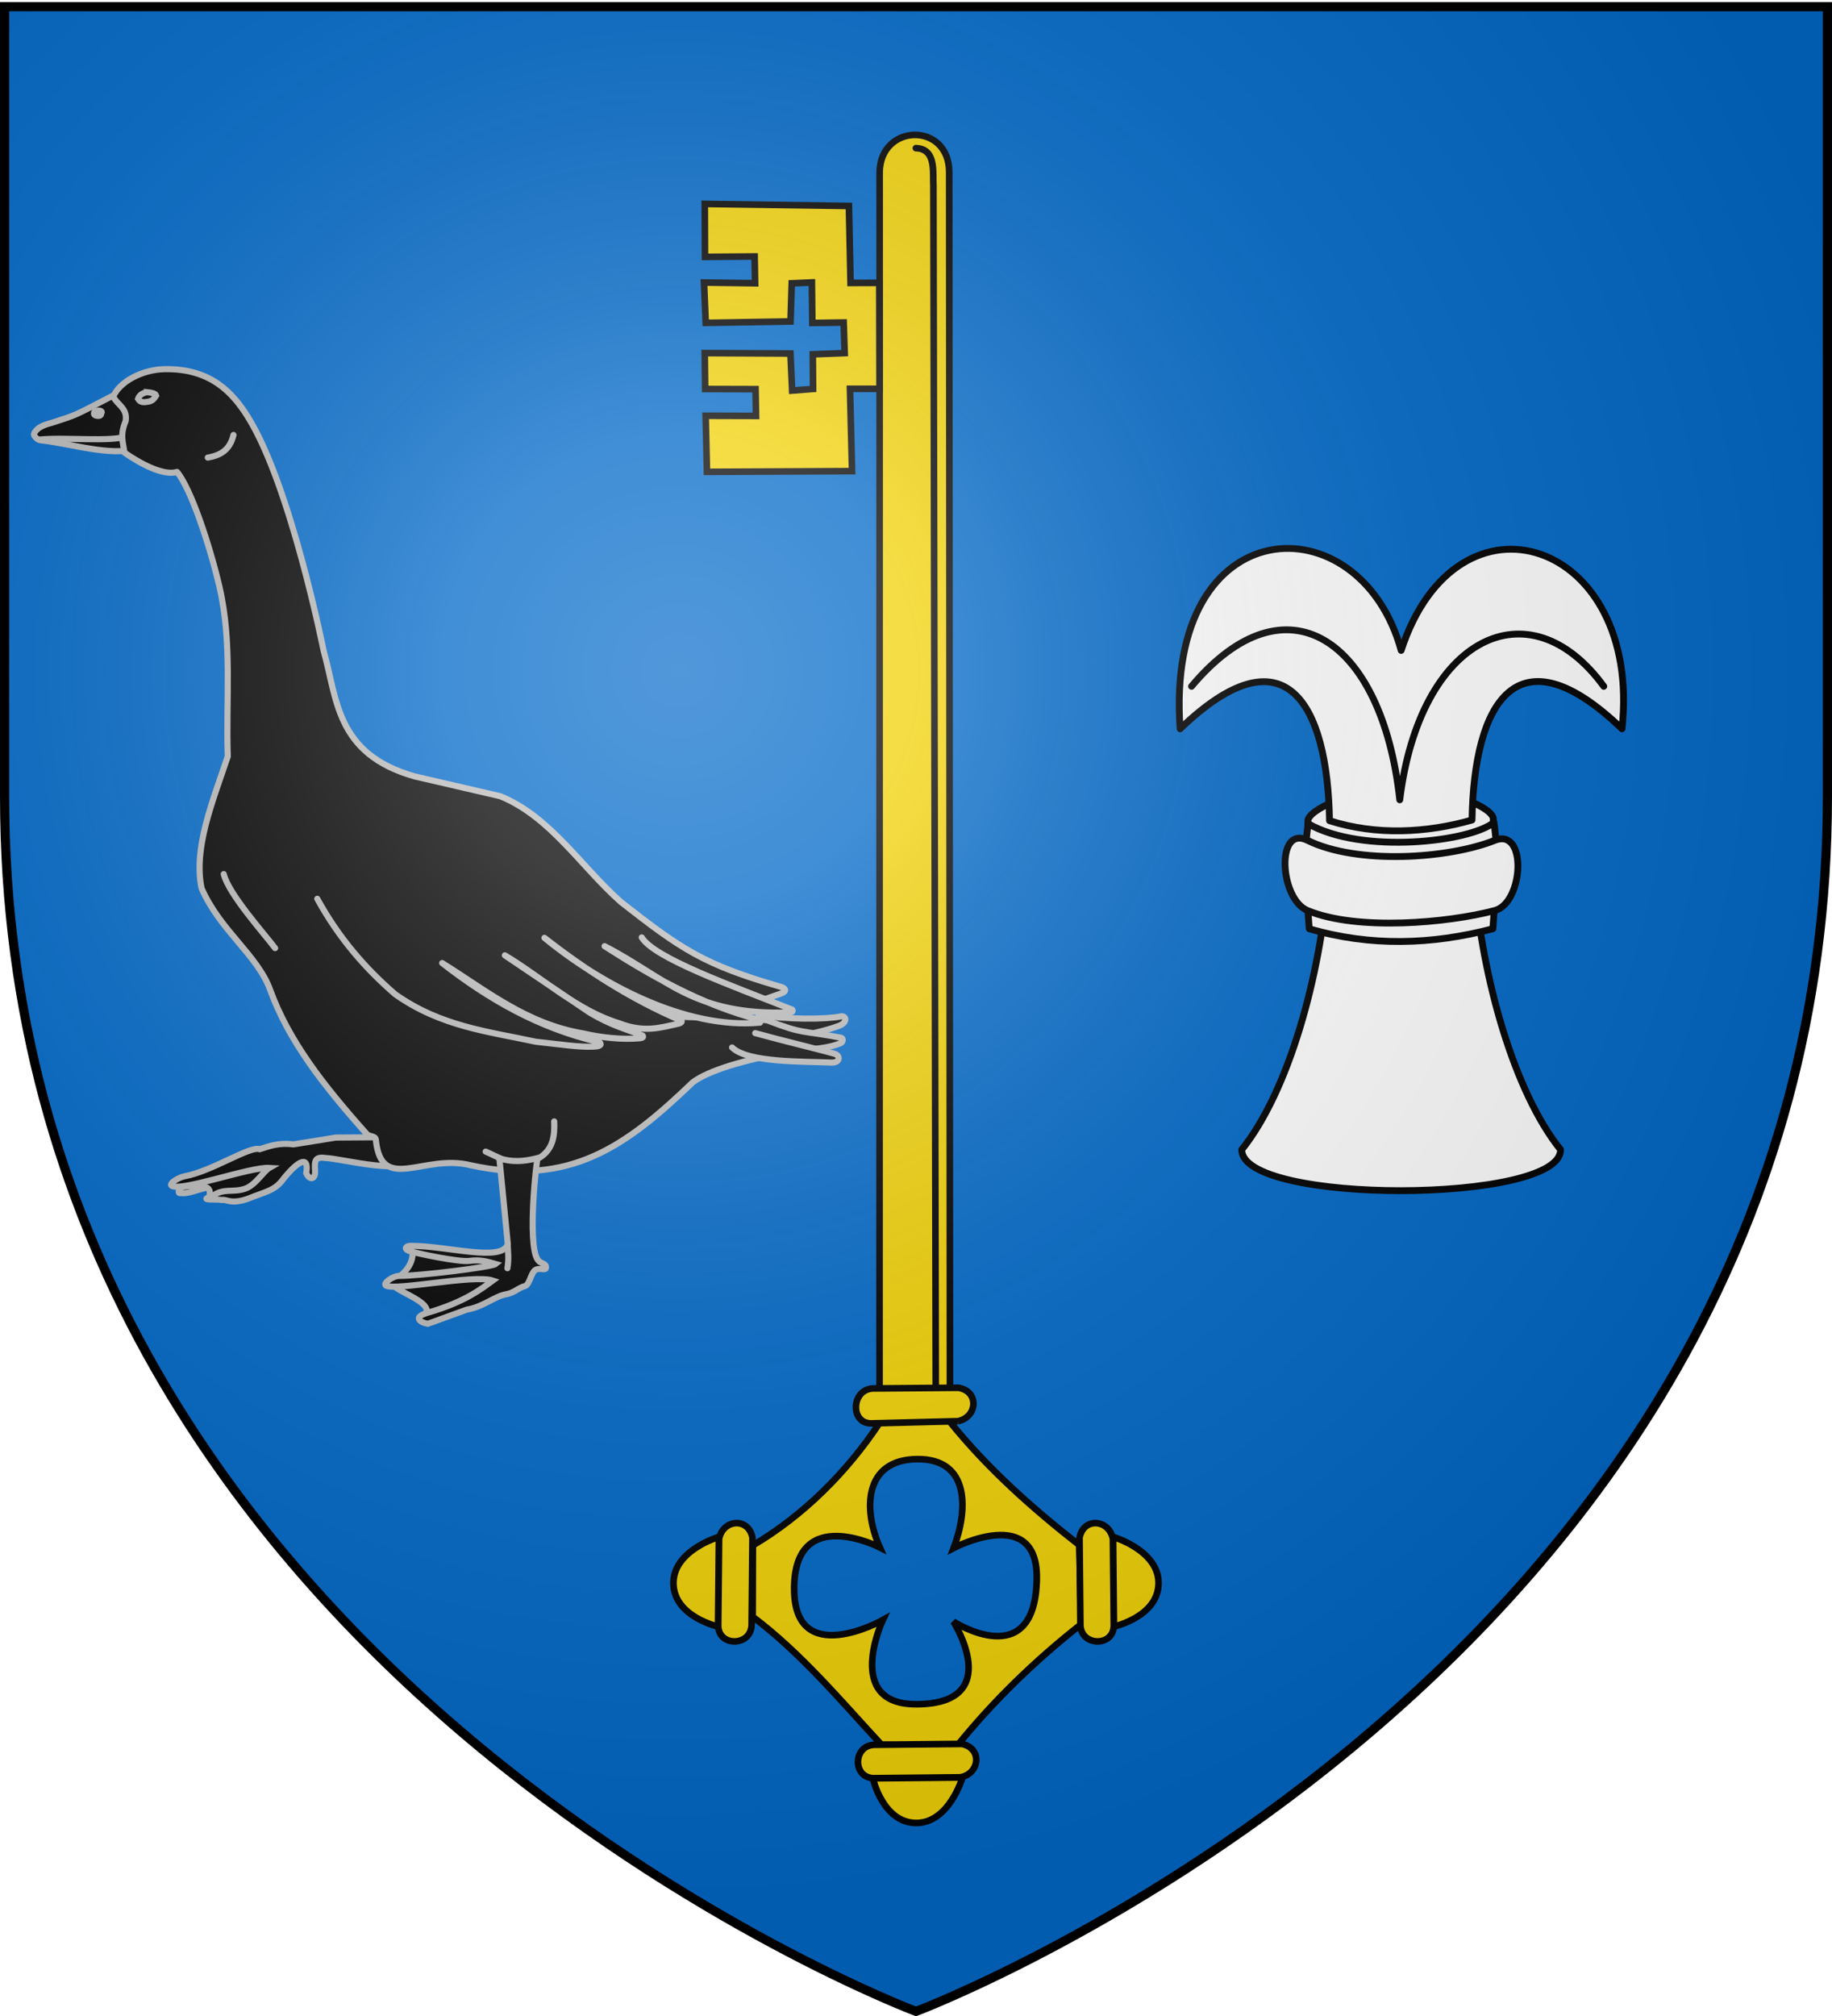
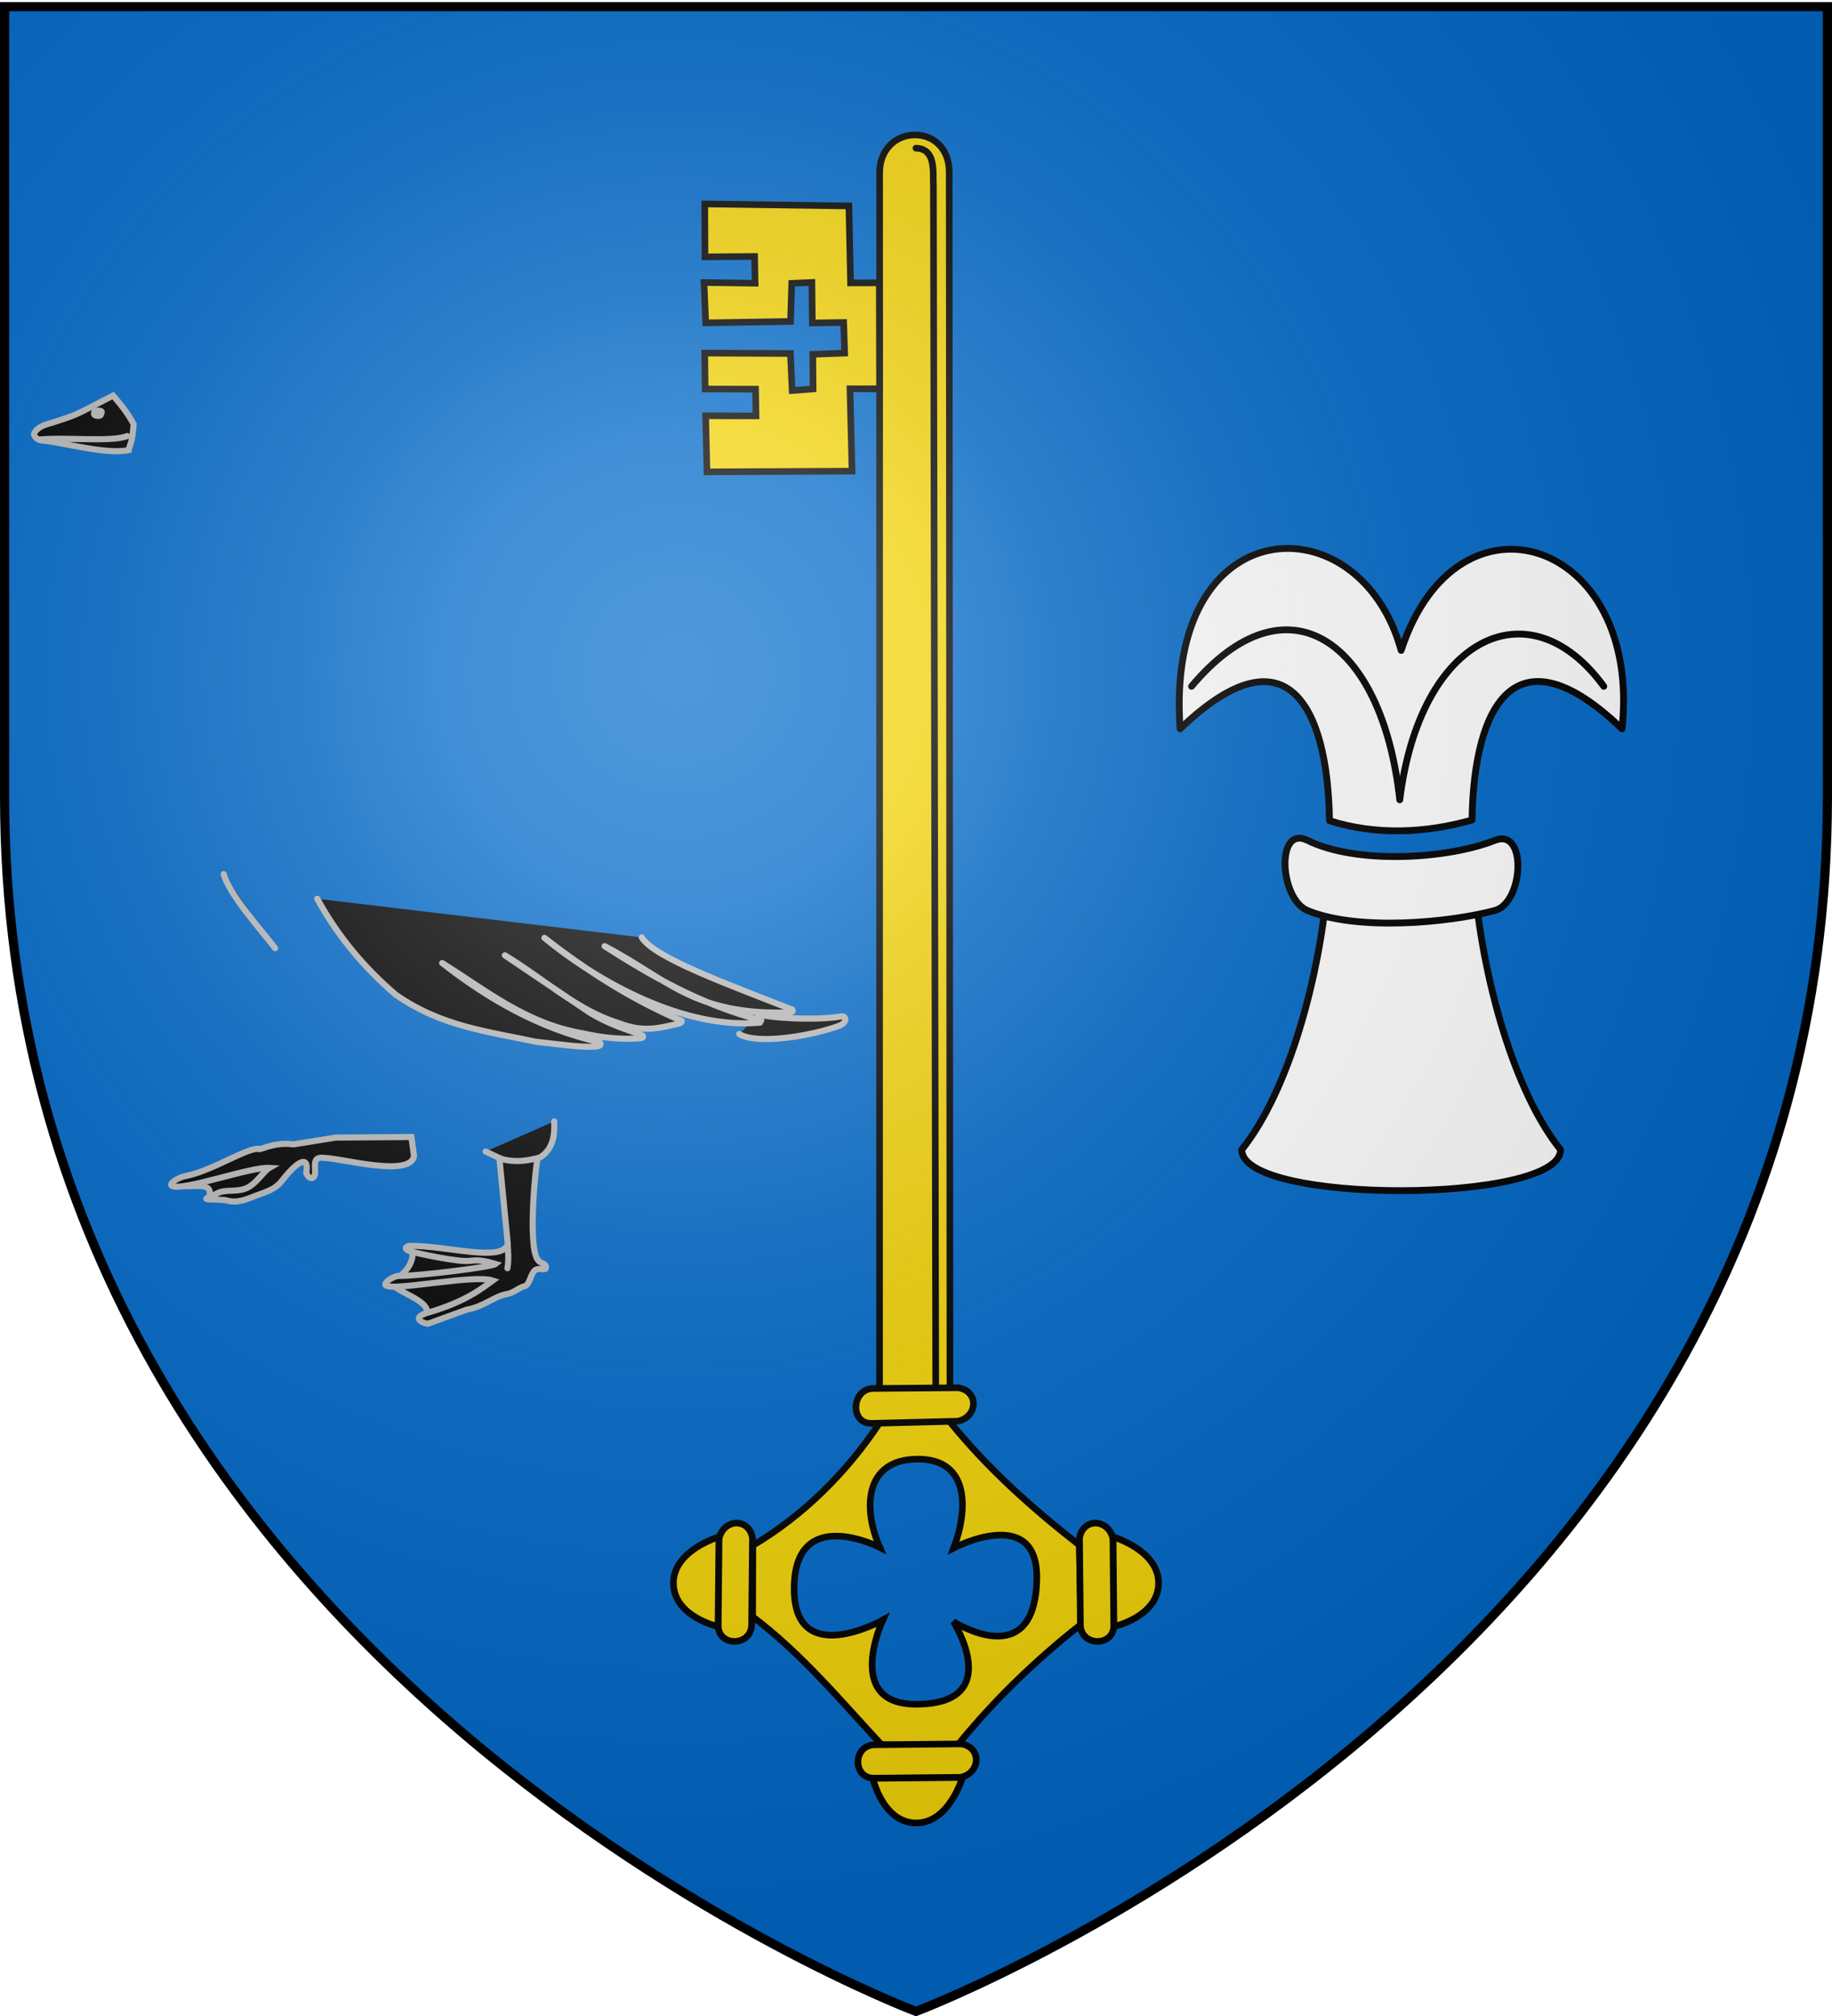
<svg xmlns="http://www.w3.org/2000/svg" xmlns:xlink="http://www.w3.org/1999/xlink" width="600" height="660" version="1.0">
  <defs>
    <radialGradient xlink:href="#a" id="c" cx="221.445" cy="226.331" r="300" fx="221.445" fy="226.331" gradientTransform="matrix(1.353 0 0 1.349 -77.63 -85.747)" gradientUnits="userSpaceOnUse" />
    <linearGradient id="a">
      <stop offset="0" style="stop-color:#fff;stop-opacity:.314" />
      <stop offset=".19" style="stop-color:#fff;stop-opacity:.251" />
      <stop offset=".6" style="stop-color:#6b6b6b;stop-opacity:.125" />
      <stop offset="1" style="stop-color:#000;stop-opacity:.125" />
    </linearGradient>
  </defs>
  <g style="display:inline">
    <path d="M300 658.5s298.5-112.32 298.5-397.772V2.176H1.5v258.552C1.5 546.18 300 658.5 300 658.5" style="fill:#0169c9;fill-opacity:1;fill-rule:evenodd;stroke:none;stroke-width:1px;stroke-linecap:butt;stroke-linejoin:miter;stroke-opacity:1" />
  </g>
-   <path d="M76.637 389.372c-7.502-3.021-12.994 1.695-17.324 1.225-1.301.274-.668-1.22-.435-1.757 2.2-.699 7.58-1.515 19.025-3.598z" style="fill:#000;fill-opacity:1;fill-rule:evenodd;stroke:#bababa;stroke-width:2;stroke-linecap:round;stroke-linejoin:miter;stroke-miterlimit:4;stroke-dasharray:none;stroke-opacity:1;display:inline" />
  <path d="M68.532 391.815c1.874-6.537-9.79-1.352-10.604-4.713l41.876-7.621-5.828 4.014c-3.221 5.888-13.758 6.463-25.444 8.32z" style="fill:#000;fill-opacity:1;fill-rule:evenodd;stroke:#bababa;stroke-width:2;stroke-linecap:round;stroke-linejoin:miter;stroke-miterlimit:4;stroke-dasharray:none;stroke-opacity:1;display:inline" />
  <path d="m109.953 372.423-13.784 2.213c-4.879-.588-7.734.528-11.11 1.584-3.185-1.151-15.583 7.21-24.443 8.83-2.035.371-5.387 2.343-4.404 3.152 3.242 1.983 25.712-6.242 31.99-5.854-1.861 1.053-4.57 5.697-7.943 6.815-4.165 1.38-6.99-.336-10.709 2.446-5.114 1.535 1.158.883 3.303 1.242 1.116-.34 2.783 1.572 8.402-.425 5.622-2.313 8.807-2.561 11.567-6.49 5.455-6.732 8.4-7.284 7.481-1.928.99 2.504 3.072 2.197 2.886-.652-.218-3.325-.051-4.739 3.328-4.257 5.697.18 27.832 6.403 29.088-.608l-.873-6.254zM242.11 338.517c6.072 3.72 24.465.417 32.734-2.71 2.817-1.065 2.383-3.433.448-3.033-4.675.966-17.864 1.095-26.894-.575" style="fill:#000;fill-opacity:1;fill-rule:evenodd;stroke:#bababa;stroke-width:2;stroke-linecap:round;stroke-linejoin:miter;stroke-miterlimit:4;stroke-dasharray:none;stroke-opacity:1;display:inline" />
  <path d="M11.147 141.964c1.257-2.562 4.466-3.105 6.106-3.635 8.076-2.61 6.772-2.082 19.76-8.815 3.281 3.676 5.267 6.577 6.765 9.361-.596 6.963-1.025 5.626-1.621 8.506-7.724 1.49-21.05-2.491-28.676-3.215-1.484-.141-2.575-1.71-2.334-2.202z" style="fill:#000;fill-opacity:1;fill-rule:evenodd;stroke:#bababa;stroke-width:2;stroke-linecap:round;stroke-linejoin:miter;stroke-miterlimit:4;stroke-dasharray:none;stroke-opacity:1" />
  <path d="M12.764 143.912c8.643-.894 23.848.924 28.888-1.165" style="fill:#000;fill-opacity:1;fill-rule:evenodd;stroke:#bababa;stroke-width:2;stroke-linecap:round;stroke-linejoin:miter;stroke-miterlimit:4;stroke-dasharray:none;stroke-opacity:1" />
-   <path d="M53.82 120.861c-7.387.16-14.742 4.192-16.72 8.978 1.313 2.758 4.685 3.707 4.061 7.969-1.912 4.711-.925 6.577-.403 10.364 5.205 3.654 12.855 7.702 17.223 6.33 4.53 5.383 10.718 24.02 13.87 37.498 4.328 18.511 2.107 37.574 2.749 55.63-4.998 14.879-11.316 30.041-8.574 43.199 6.087 13.857 18.29 21.824 22.444 33.212 6.076 16.662 17.232 31.048 31.623 47.182.912 1.024 2.852.498 3 1.942 1.82 17.731 15.667 4.424 31.044 8.322 32.477 7.058 50.763-6.032 72.778-27.185 5.296-3.873 15.986-7.096 31.346-9.961 5.123-.955 11.383-.613 16.896-2.749 1.092-.423 1.028-1.723.277-1.866-13.392-2.55-11.87-.959-24.133-5.674-9.581-1.294-19.482-.657-29.152-1.235 18.237-.175 18.573-2.493 33.741-7.591 2.178-.852 1.015-1.806.101-2.068-25.59-7.341-32.982-12.481-52.604-27.84-13.13-11.62-23.122-27.963-39.542-34.65l-28.117-6.506c-25.814-7.363-25.246-25.296-29.757-41.18 0 0-10.814-54.283-24.865-76.612-4.815-7.65-11.992-15.84-27.286-15.509" style="fill:#000;fill-opacity:1;fill-rule:evenodd;stroke:#bababa;stroke-width:2;stroke-linecap:round;stroke-linejoin:round;stroke-miterlimit:4;stroke-dasharray:none;stroke-opacity:1" />
-   <path d="M239.76 342.918c5.046 5.024 23.513 4.548 32.473 4.943 3.008.133 3.034-2.292 1.137-2.847-4.565-1.336-17.404-4.383-26.03-6.786M68.05 149.804c3.88-.678 7.208-2.277 8.417-7.407" style="fill:#000;fill-opacity:1;fill-rule:evenodd;stroke:#bababa;stroke-width:2;stroke-linecap:round;stroke-linejoin:miter;stroke-miterlimit:4;stroke-dasharray:none;stroke-opacity:1" />
  <path d="M73.269 286.161c1.65 6.637 13.429 19.699 16.834 24.241" style="fill:#000;fill-opacity:1;fill-rule:evenodd;stroke:#bababa;stroke-width:2;stroke-linecap:round;stroke-linejoin:miter;stroke-miterlimit:4;stroke-dasharray:none;stroke-opacity:1;display:inline" />
  <path d="M103.907 294.241c7.064 12.88 15.835 22.914 25.588 31.312 15 10.576 30.531 12.15 45.958 15.488 7.653.818 14.21 1.857 19.01 1.605 3.428-.132 1.938-1.427 1.864-1.437-19.782-4.507-36.522-14.24-51.513-25.925 14.481 9.019 27.603 19.94 46.294 23.063 5.722 1.328 12.58 2.084 18.301 1.571 1.8-.132 1.038-.858 1.059-.898-5.476-2.159-10.064-3.208-17.171-7.407l-27.945-18.854c12.442 7.448 23.689 18.084 37.372 22.221 8.167 3.198 13.609 1.442 18.992.266 1.988-.349 1.585-1.16 1.377-1.107-16.06-6.827-31.056-16.398-44.779-27.104 18.292 15.036 46.143 30.02 70.596 27.76.339-.476-.166-.667.422-.742-20.206-5.164-37.42-15.42-51.318-24.292 20.148 10.36 29.067 22.875 60.85 21.672.624-.023.92-.43.636-.885-20.358-8.041-45.19-16.904-49.322-23.652" style="fill:#000;fill-opacity:1;fill-rule:evenodd;stroke:#bababa;stroke-width:2;stroke-linecap:round;stroke-linejoin:round;stroke-miterlimit:4;stroke-dasharray:none;stroke-opacity:1" />
  <path d="M30.86 135.127c-.664 1.146 2.538 1.495 2.226.287 1.19-1.374-2.52-1.148-2.226-.287z" style="fill:#000;fill-opacity:1;fill-rule:evenodd;stroke:#bababa;stroke-width:2;stroke-linecap:round;stroke-linejoin:miter;stroke-miterlimit:4;stroke-dasharray:none;stroke-opacity:1;display:inline;filter:url(#filter3204)" />
  <path d="M138.503 431.528c5.78-5.131-9.614-8.402-10.427-11.763 3.477-1.925 8.3-5.88 6.794-11.587l35.082 3.966-4.47 9.616z" style="fill:#000;fill-opacity:1;fill-rule:evenodd;stroke:#bababa;stroke-width:2;stroke-linecap:round;stroke-linejoin:miter;stroke-miterlimit:4;stroke-dasharray:none;stroke-opacity:1" />
  <path d="m163.295 376.565 3.022 30.735c-1.847 6.036-19.818.512-31.956.565-1.315.006-2.286.995-.302 1.687 2.01.7 16.164 3.715 19.69 3.238 3.556-.48 5.928.249 8.588 1.017-1.192.984-24.971 3.927-31.572 3.906-2.07-.007-5.388 2.343-4.405 3.153 3.243 1.8 28.749-3.7 35.027-1.637-3.462 2.512-8.913 6.982-21.419 10.565-5.114 1.535-2.04 3.232.105 3.592 1.116-.341 7.171-2.634 12.79-4.632 5.466-.906 9.141-4.415 12.996-5.062 2.524-.424 4.047-2.194 6.202-2.698 1.409-.671 1.756-3.906 3.098-5.1 1.117-.993 3.341.053 3.576-.63.573-1.668-2.072-1.813-2.226-2.408-3.68-2.945-1.538-27.89-.282-34.901l-3.942-1.915z" style="fill:#000;fill-opacity:1;fill-rule:evenodd;stroke:#bababa;stroke-width:2;stroke-linecap:round;stroke-linejoin:miter;stroke-miterlimit:4;stroke-dasharray:none;stroke-opacity:1" />
-   <path d="M166.27 407.542c.125 2.4.423 4.627-.083 7.658M159.058 377.004c.98.4 4.707 2.281 5.624 2.513 4.577 1.159 8.433.394 12.203-.6 4.304-2.826 4.822-7.167 4.617-11.797M48.12 128.379c-1.93.416-2.573 1.261-2.911 2.208.788 1.35 2.103 1.119 3.413.903 1.568-.303 1.97-1.189 2.509-2.007-.225-.68-1.457-.957-3.011-1.104z" style="fill:#000;fill-opacity:1;fill-rule:evenodd;stroke:#bababa;stroke-width:2;stroke-linecap:round;stroke-linejoin:miter;stroke-miterlimit:4;stroke-dasharray:none;stroke-opacity:1" />
+   <path d="M166.27 407.542c.125 2.4.423 4.627-.083 7.658M159.058 377.004c.98.4 4.707 2.281 5.624 2.513 4.577 1.159 8.433.394 12.203-.6 4.304-2.826 4.822-7.167 4.617-11.797M48.12 128.379z" style="fill:#000;fill-opacity:1;fill-rule:evenodd;stroke:#bababa;stroke-width:2;stroke-linecap:round;stroke-linejoin:miter;stroke-miterlimit:4;stroke-dasharray:none;stroke-opacity:1" />
  <path d="m288.094 56.594-.031 409.25c-10.651 16.063-24.85 30.247-41.5 40.094l-.063 23.343c15.952 12.02 28.721 27.375 42.219 41.938l24.594.5c12.017-14.866 25.731-28.142 40.75-39.938l-.594-25.968c-15.421-12.06-30.017-25.057-42.344-40.313l-.25-409.125c-.01-16.61-22.78-16.022-22.781.219zm12.281 421.094c17.426-.161 16.633 16.772 11.969 29.093 0 0 27.648-14.464 27.219 10.125-.546 31.25-27.313 13.969-27.313 13.969s17.13 26.955-12.125 27.063c-23.957.088-11-27.563-11-27.563s-29.31 16.475-29.031-10.656c.281-27.367 28.062-13.125 28.062-13.125-5.589-12.528-5.13-28.746 12.219-28.906z" style="fill:#f2d207;fill-opacity:1;fill-rule:evenodd;stroke:#000;stroke-width:2.165;stroke-linecap:butt;stroke-linejoin:miter;stroke-miterlimit:4;stroke-dasharray:none;stroke-opacity:1" />
  <g id="b">
    <path d="m364.494 503.795.284 28.422c-.12 6.97-10.635 6.822-10.934-.134l-.286-28.664c1.295-6.81 9.701-6.048 10.936.376zM364.826 532.504s14.326-3.186 14.609-13.938c.289-10.992-14.887-15.417-14.887-15.417z" style="fill:#f2d207;fill-opacity:1;fill-rule:evenodd;stroke:#000;stroke-width:2.165;stroke-linecap:butt;stroke-linejoin:miter;stroke-miterlimit:4;stroke-dasharray:none;stroke-opacity:1" />
  </g>
  <path d="m288.057 127.295-9.676-.003.673 26.954-47.516.23-.43-18.36 16.498.046-.156-8.76-16.499-.045-.147-11.76 28.077.137.555 12.13 6.853-.53-.09-11.34 10.44-.392-.332-10.02-10.26.152-.143-13.259-6.6.282-.395 12.478-27.778.464-.564-13.2 16.738.225-.157-8.76-16.259.136-.072-17.338 47.214.668.531 25.2 9.42-.035z" style="fill:#f2d207;fill-opacity:1;fill-rule:evenodd;stroke:#000;stroke-width:2.165;stroke-linecap:butt;stroke-linejoin:miter;stroke-miterlimit:4;stroke-dasharray:none;stroke-opacity:1" />
  <path d="M299.965 48.5c6.765.21 5.476 8.025 5.737 12.238l.765 393.938" style="fill:none;fill-rule:evenodd;stroke:#000;stroke-width:2.165;stroke-linecap:round;stroke-linejoin:miter;stroke-miterlimit:4;stroke-dasharray:none;stroke-opacity:1" />
  <use xlink:href="#b" width="600" height="660" transform="matrix(-1 0 0 1 600 0)" />
  <use xlink:href="#b" width="600" height="660" transform="rotate(90 300.5 517.866)" />
  <path d="m313.734 465.273-28.414.718c-6.971-.014-6.484-11.029.467-11.434l28.156-.224c6.828 1.19 6.196 9.608-.21 10.94z" style="fill:#f2d207;fill-opacity:1;fill-rule:evenodd;stroke:#000;stroke-width:2.165;stroke-linecap:butt;stroke-linejoin:miter;stroke-miterlimit:4;stroke-dasharray:none;stroke-opacity:1;display:inline" />
-   <path d="M489.071 268.106c.14 33.432-61.722 29.65-60.732.658 0-3.45 13.726-10.42 30.638-10.42s30.094 6.311 30.094 9.762" style="fill:#fff;fill-opacity:1;fill-rule:evenodd;stroke:#000;stroke-width:2.235;stroke-linecap:round;stroke-linejoin:round;stroke-miterlimit:4;stroke-dashoffset:0;stroke-opacity:1" />
  <path d="M458.89 212.936c-13.44-49.171-77.535-46.805-72.395 25.663 34.332-32.992 48.318-8.425 48.935 30.077 15.378 4.926 31.933 3.994 46.676-.22.601-38.502 14.784-62.85 49.116-29.857 6.701-62.107-54.007-81.84-72.331-25.663m-23.854 73.583c-2.497 33.23-13.094 70.892-28.346 89.849-.188 18.063 104.771 17.762 104.401 0-15.064-18.723-25.625-55.693-28.306-88.617z" style="fill:#fff;fill-rule:evenodd;stroke:#000;stroke-width:2.235;stroke-linecap:round;stroke-linejoin:round;stroke-miterlimit:4;stroke-dasharray:none;stroke-opacity:1" />
-   <path d="M428.427 269.66c-1.89 13.507-.47 21.837.362 34.404 20.047 5.846 40.093 5.257 60.14 0 .832-12.567 2.25-21.335.362-34.843-7.757 6.405-43.244 10.544-60.864.439" style="fill:#fff;fill-opacity:1;fill-rule:evenodd;stroke:#000;stroke-width:2.235;stroke-linecap:round;stroke-linejoin:round;stroke-miterlimit:4;stroke-dasharray:none;stroke-dashoffset:0;stroke-opacity:1" />
  <path d="M525.253 224.692c-24.449-33.456-60.244-16.197-66.816 37.154-5.797-52.928-37.311-73.945-68.195-37.154" style="fill:none;fill-rule:evenodd;stroke:#000;stroke-width:2.235;stroke-linecap:round;stroke-linejoin:round;stroke-miterlimit:4;stroke-dasharray:none;stroke-opacity:1" />
  <path d="M428.218 275.111c-10.427-5.147-9.159 19.168 0 22.974 16.263 6.758 46.015 4.065 61.345 0 9.46-2.508 10.695-27.239 0-22.974-15.276 6.092-45.117 8.01-61.345 0" style="fill:#fff;fill-opacity:1;fill-rule:evenodd;stroke:#000;stroke-width:2.235;stroke-linecap:round;stroke-linejoin:round;stroke-miterlimit:4;stroke-dasharray:none;stroke-dashoffset:0;stroke-opacity:1" />
  <path d="M300 658.5s298.5-112.32 298.5-397.772V2.176H1.5v258.552C1.5 546.18 300 658.5 300 658.5" style="opacity:1;fill:url(#c);fill-opacity:1;fill-rule:evenodd;stroke:none;stroke-width:1px;stroke-linecap:butt;stroke-linejoin:miter;stroke-opacity:1" />
  <path d="M300 658.5S1.5 546.18 1.5 260.728V2.176h597v258.552C598.5 546.18 300 658.5 300 658.5z" style="opacity:1;fill:none;fill-opacity:1;fill-rule:evenodd;stroke:#000;stroke-width:3;stroke-linecap:butt;stroke-linejoin:miter;stroke-miterlimit:4;stroke-dasharray:none;stroke-opacity:1" />
</svg>